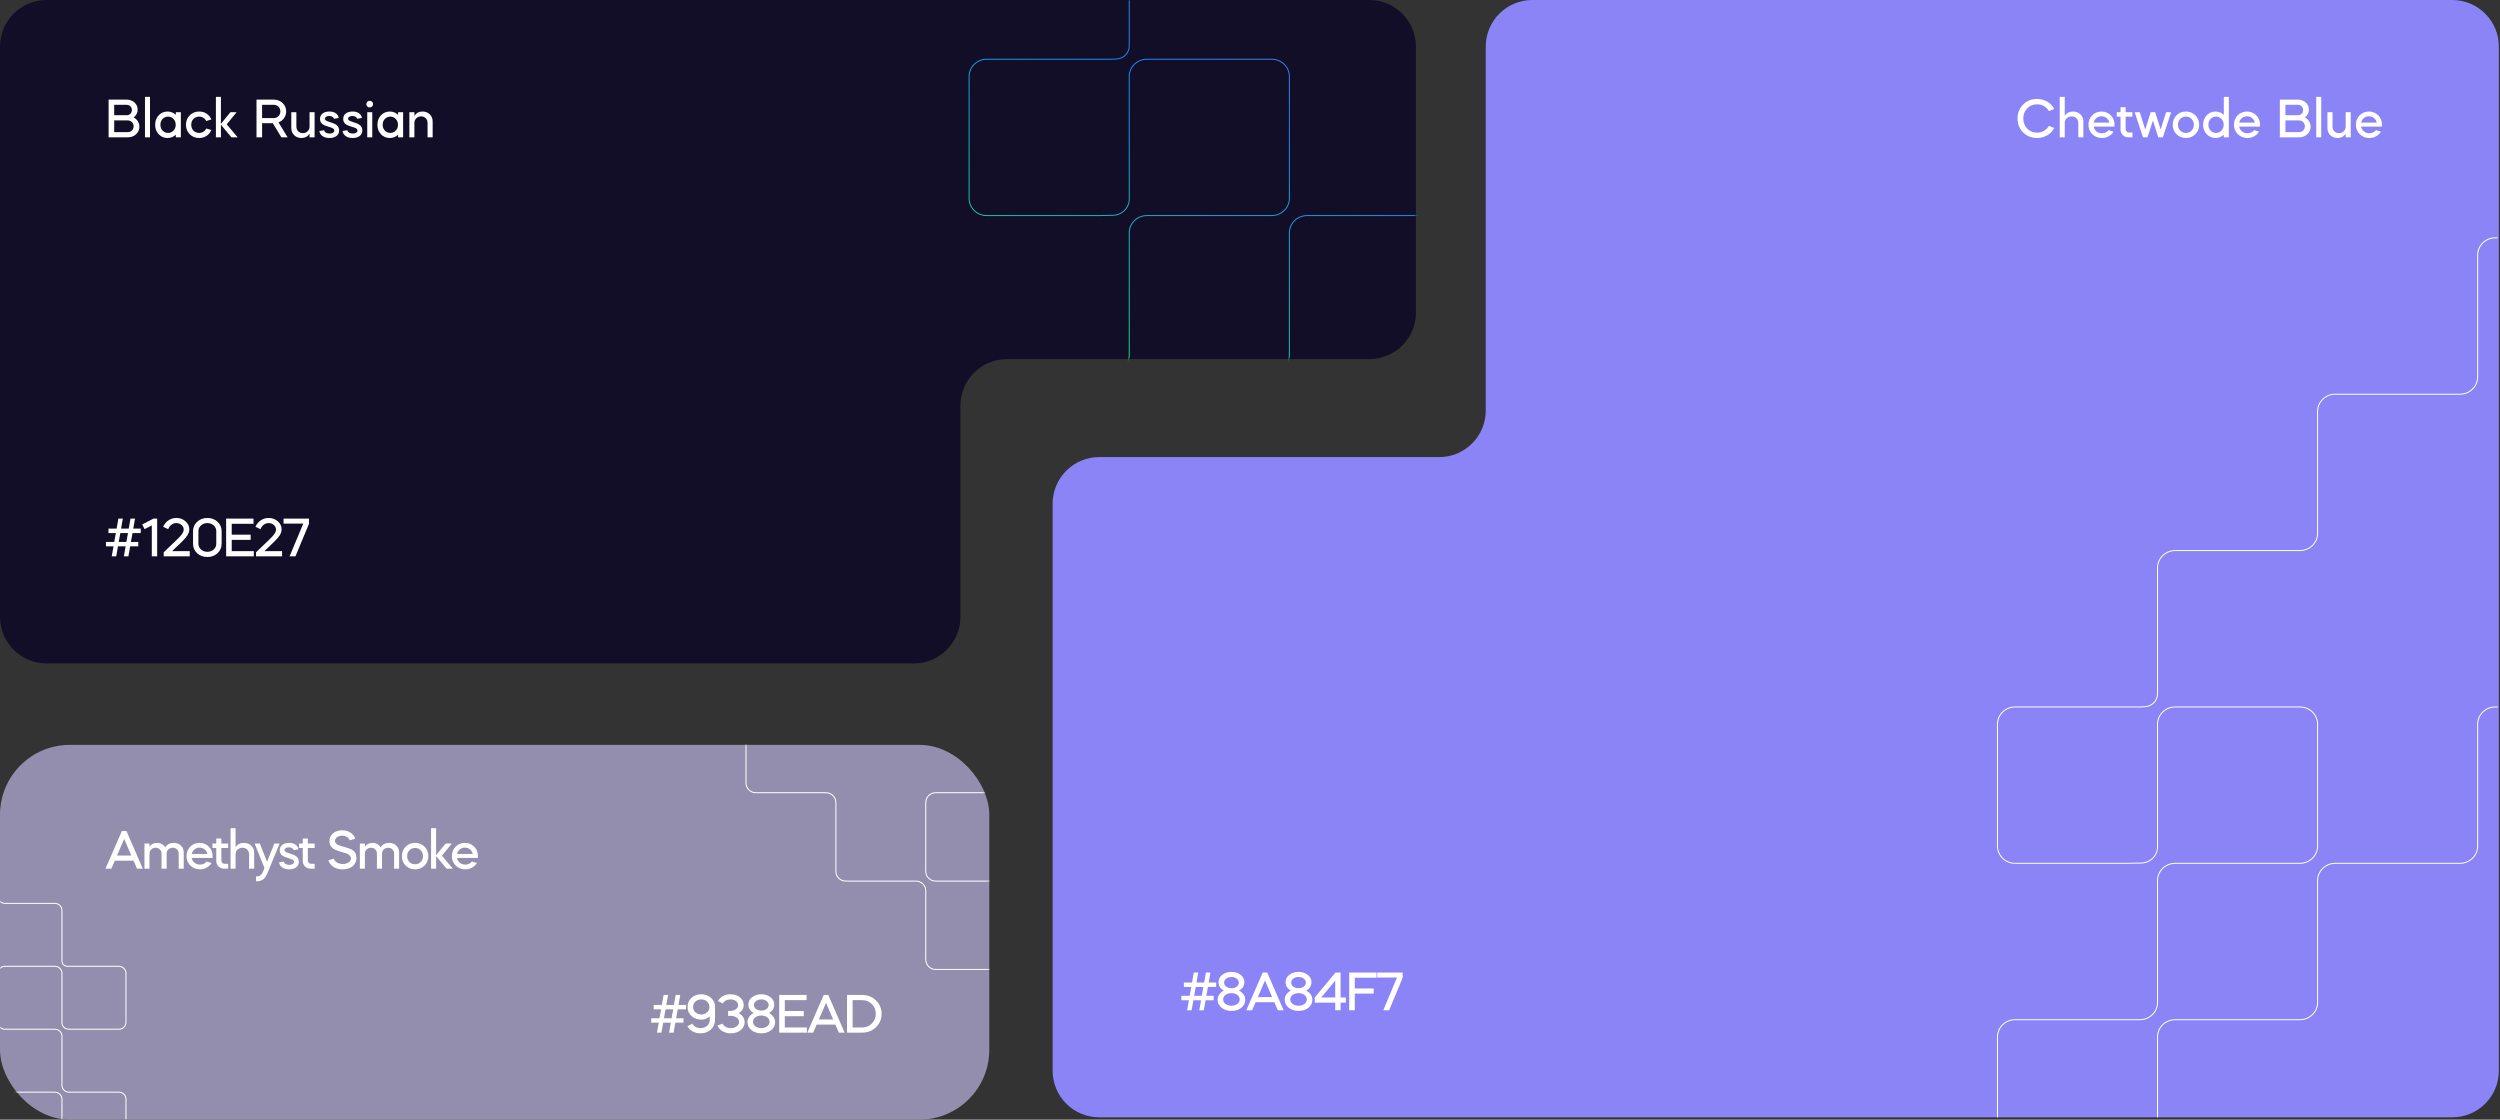
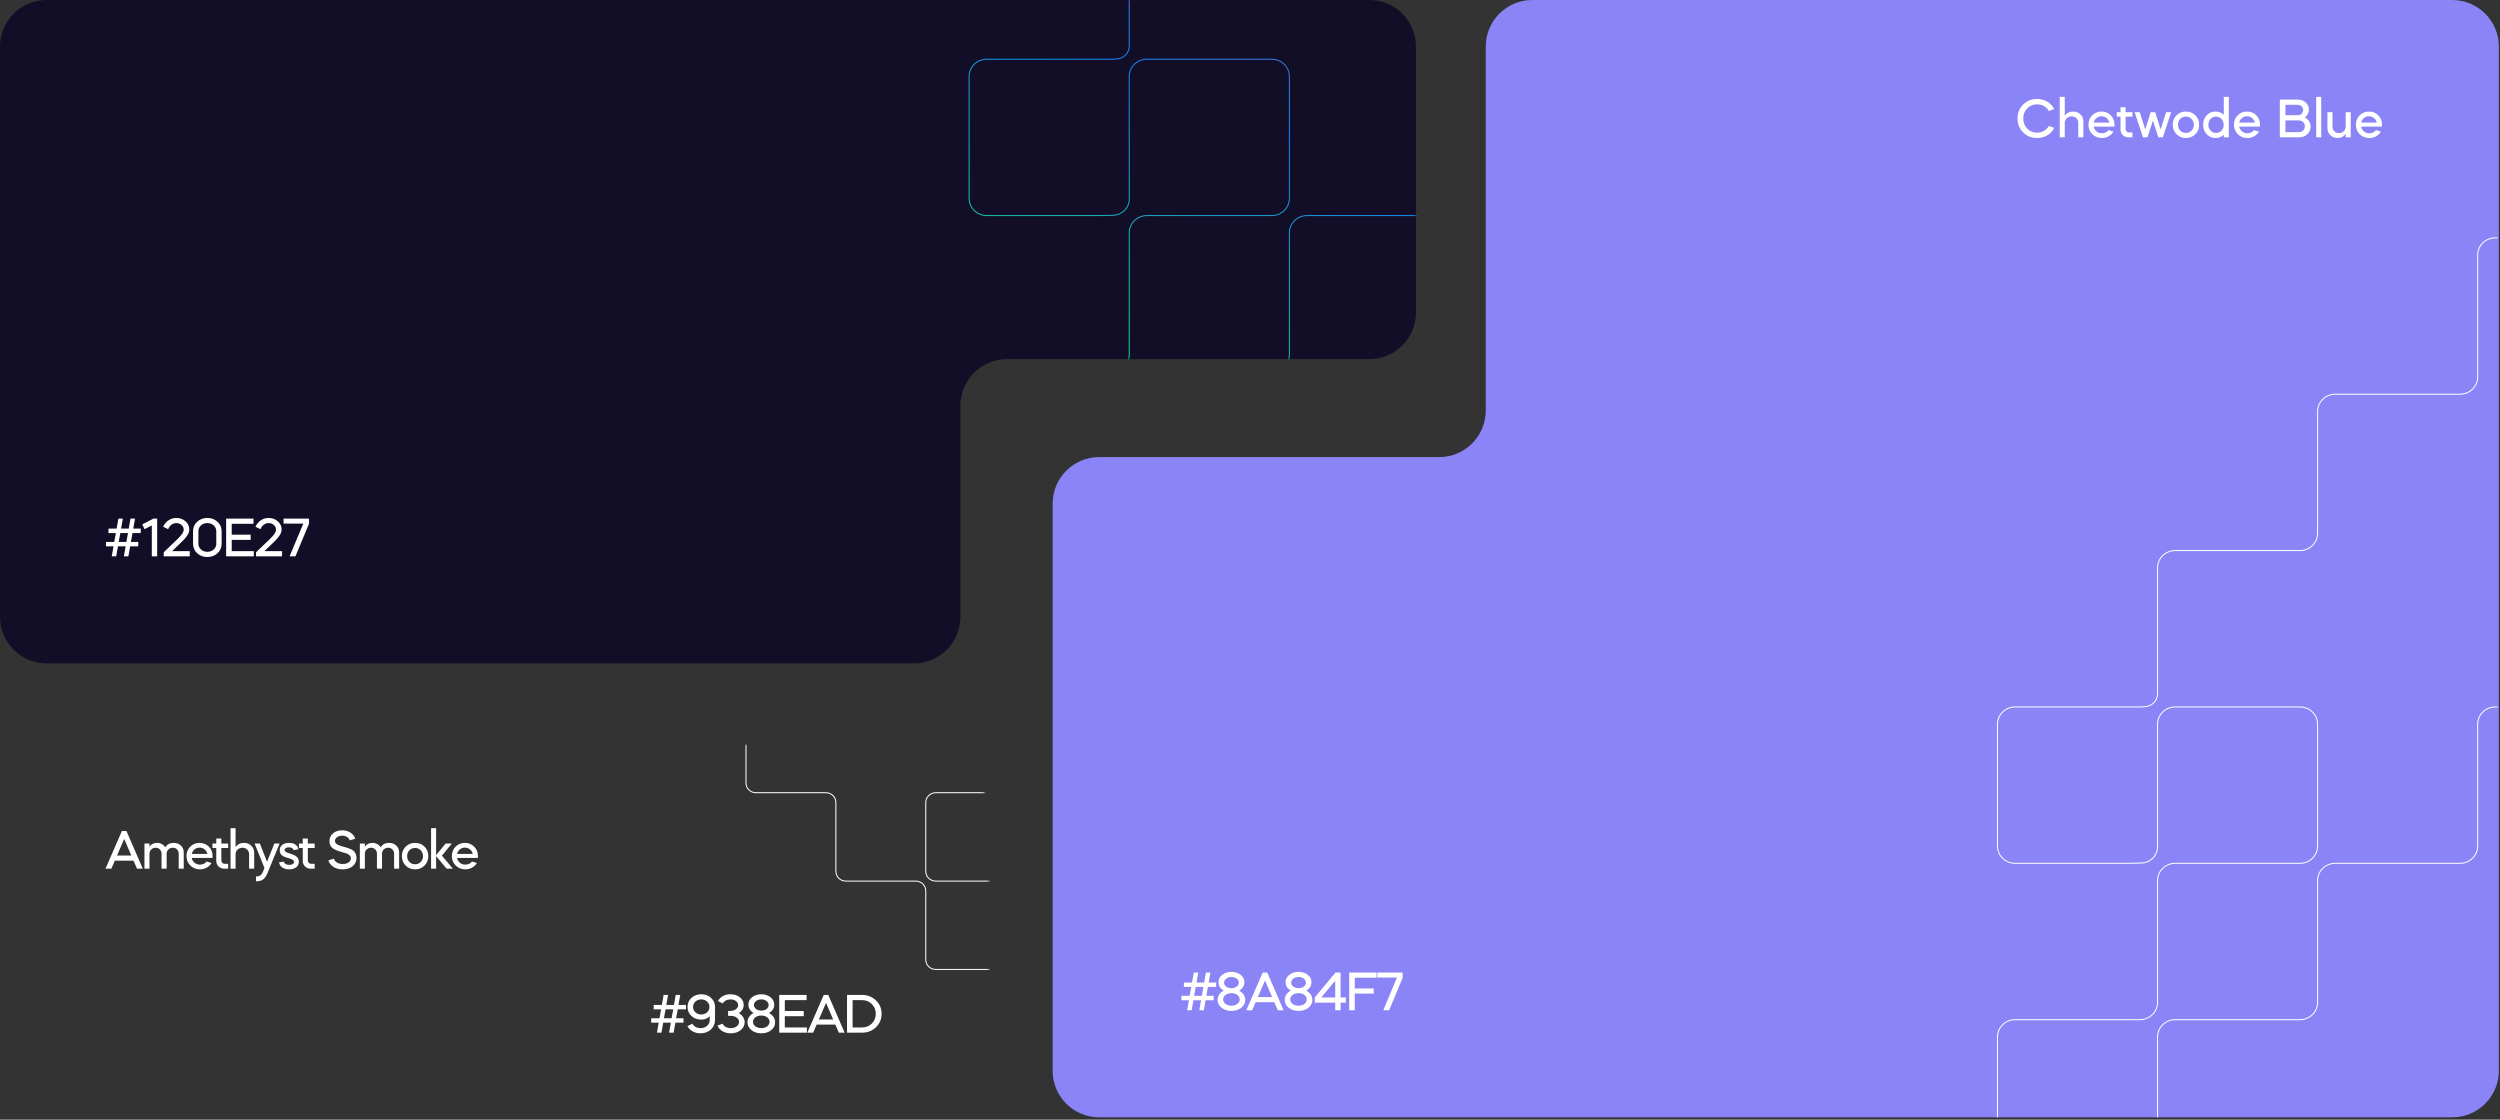
<svg xmlns="http://www.w3.org/2000/svg" width="1074" height="481" viewBox="0 0 1074 481" fill="none">
  <rect x="0" y="0" width="1074" height="481" fill="#333333" stroke="none" />
  <path d="M0 265C0 276.046 8.954 285 20 285H392.595C403.641 285 412.595 276.046 412.595 265V174.274C412.595 163.228 421.549 154.274 432.595 154.274H588.283C599.329 154.274 608.283 145.319 608.283 134.274V20C608.283 8.954 599.329 0 588.283 0H20C8.954 0 0 8.954 0 20V265Z" fill="#120E27" />
  <mask id="mask0_3554_7469" style="mask-type:alpha" maskUnits="userSpaceOnUse" x="0" y="0" width="609" height="285">
    <path d="M0 265C0 276.046 8.954 285 20 285H392.595C403.641 285 412.595 276.046 412.595 265V174.274C412.595 163.228 421.549 154.274 432.595 154.274H588.283C599.329 154.274 608.283 145.319 608.283 134.274V20C608.283 8.954 599.329 0 588.283 0H20C8.954 0 0 8.954 0 20V265Z" fill="#120E27" />
  </mask>
  <g mask="url(#mask0_3554_7469)">
    <path d="M485.123 221.414V167.209C485.123 163.115 488.522 159.796 492.714 159.796H546.327C550.519 159.796 553.918 156.477 553.918 152.383V100.031C553.918 95.937 557.317 92.618 561.509 92.618H615.122C619.314 92.618 622.713 89.299 622.713 85.205V32.853C622.713 28.759 626.111 25.44 630.304 25.44H683.916C688.109 25.44 691.508 22.121 691.508 18.027V-34.325C691.508 -38.419 694.906 -41.738 699.099 -41.738H754.609M416.328 221.414V167.209C416.328 163.115 419.727 159.796 423.919 159.796H477.532C481.724 159.796 485.123 156.477 485.123 152.383V100.031C485.123 95.937 488.522 92.618 492.714 92.618H546.327C550.519 92.618 553.918 89.299 553.918 85.205V32.853C553.918 28.759 550.519 25.44 546.327 25.44H492.714C488.522 25.44 485.123 28.759 485.123 32.853V86.132L485.057 86.57C484.547 89.927 481.629 92.434 478.154 92.499L471.838 92.618H423.919C419.727 92.618 416.328 89.299 416.328 85.205V32.853C416.328 28.759 419.727 25.44 423.919 25.44H478.006L479.808 25.323C482.799 25.128 485.123 22.703 485.123 19.776V14.089M485.123 19.881V-34.325C485.123 -38.419 488.522 -41.738 492.714 -41.738H546.327C550.519 -41.738 553.918 -45.056 553.918 -49.15V-101.503C553.918 -105.597 557.317 -108.915 561.509 -108.915H615.122C619.314 -108.915 622.713 -112.234 622.713 -116.328V-168.681C622.713 -172.774 626.111 -176.093 630.304 -176.093H683.916C688.109 -176.093 691.508 -179.412 691.508 -183.506V-235.858C691.508 -239.952 694.906 -243.271 699.099 -243.271H754.609" stroke="url(#paint0_linear_3554_7469)" stroke-width="0.431" />
  </g>
-   <path d="M54.84 59H46.656V42.8H54.384C55.744 42.8 56.872 43.208 57.768 44.024C58.68 44.84 59.136 45.864 59.136 47.096C59.136 48.472 58.56 49.592 57.408 50.456C58.176 50.84 58.776 51.384 59.208 52.088C59.656 52.792 59.88 53.568 59.88 54.416C59.88 55.712 59.4 56.808 58.44 57.704C57.48 58.568 56.28 59 54.84 59ZM54.84 51.728H49.056V56.768H54.84C55.576 56.768 56.184 56.528 56.664 56.048C57.16 55.568 57.408 54.968 57.408 54.248C57.408 53.528 57.16 52.928 56.664 52.448C56.184 51.968 55.576 51.728 54.84 51.728ZM54.384 45.032H49.056V49.496H54.384C55.04 49.496 55.584 49.288 56.016 48.872C56.448 48.44 56.664 47.904 56.664 47.264C56.664 46.624 56.448 46.096 56.016 45.68C55.584 45.248 55.04 45.032 54.384 45.032ZM64.442 59H62.282V41.6H64.442V59ZM71.957 47.912C73.349 47.912 74.541 48.384 75.533 49.328V48.2H77.693V59H75.533V57.872C74.541 58.816 73.349 59.288 71.957 59.288C70.469 59.288 69.205 58.744 68.165 57.656C67.157 56.584 66.653 55.232 66.653 53.6C66.653 51.984 67.157 50.632 68.165 49.544C69.205 48.456 70.469 47.912 71.957 47.912ZM74.525 51.104C73.901 50.432 73.125 50.096 72.197 50.096C71.285 50.096 70.501 50.432 69.845 51.104C69.221 51.776 68.909 52.608 68.909 53.6C68.909 54.592 69.221 55.424 69.845 56.096C70.501 56.768 71.285 57.104 72.197 57.104C73.125 57.104 73.901 56.768 74.525 56.096C75.165 55.44 75.485 54.608 75.485 53.6C75.485 52.592 75.165 51.76 74.525 51.104ZM90.791 51.32L88.607 51.992C88.335 51.416 87.927 50.96 87.383 50.624C86.839 50.272 86.231 50.096 85.559 50.096C84.567 50.096 83.751 50.432 83.111 51.104C82.471 51.76 82.151 52.592 82.151 53.6C82.151 54.608 82.471 55.44 83.111 56.096C83.751 56.768 84.567 57.104 85.559 57.104C86.231 57.104 86.839 56.936 87.383 56.6C87.927 56.248 88.335 55.784 88.607 55.208L90.791 55.856C90.359 56.912 89.671 57.752 88.727 58.376C87.799 58.984 86.743 59.288 85.559 59.288C83.943 59.288 82.591 58.744 81.503 57.656C80.431 56.584 79.895 55.232 79.895 53.6C79.895 51.968 80.431 50.616 81.503 49.544C82.591 48.456 83.943 47.912 85.559 47.912C86.759 47.912 87.823 48.216 88.751 48.824C89.679 49.432 90.359 50.264 90.791 51.32ZM92.75 59V41.6H94.91V53.192L98.99 48.2H101.654L97.406 53.408L102.11 59H99.422L94.91 53.6V59H92.75ZM110.195 42.8H117.587C119.107 42.8 120.379 43.288 121.403 44.264C122.427 45.224 122.939 46.424 122.939 47.864C122.939 48.92 122.643 49.872 122.051 50.72C121.459 51.568 120.659 52.184 119.651 52.568L123.563 59H120.875L117.203 52.928H112.595V59H110.195V42.8ZM117.587 45.032H112.595V50.72H117.587C118.403 50.72 119.083 50.448 119.627 49.904C120.171 49.36 120.443 48.68 120.443 47.864C120.443 47.048 120.171 46.376 119.627 45.848C119.083 45.304 118.403 45.032 117.587 45.032ZM125.14 55.016V48.2H127.324V54.416C127.324 55.216 127.588 55.88 128.116 56.408C128.644 56.936 129.3 57.2 130.084 57.2C130.916 57.2 131.604 56.928 132.148 56.384C132.708 55.824 132.988 55.16 132.988 54.392V48.2H135.148V59H132.988V57.44C132.172 58.672 130.996 59.288 129.46 59.288C128.212 59.288 127.18 58.88 126.364 58.064C125.548 57.248 125.14 56.232 125.14 55.016ZM145.5 50.672L143.484 51.032C143.212 50.232 142.508 49.832 141.372 49.832C140.844 49.832 140.412 49.944 140.076 50.168C139.74 50.376 139.572 50.648 139.572 50.984C139.572 51.432 139.924 51.792 140.628 52.064L143.052 52.904C144.812 53.528 145.692 54.56 145.692 56C145.692 57.04 145.308 57.848 144.54 58.424C143.772 59 142.772 59.288 141.54 59.288C140.324 59.288 139.332 59.016 138.564 58.472C137.796 57.928 137.34 57.192 137.196 56.264L139.26 55.952C139.34 56.384 139.588 56.728 140.004 56.984C140.436 57.24 140.964 57.368 141.588 57.368C142.18 57.368 142.668 57.248 143.052 57.008C143.436 56.768 143.628 56.456 143.628 56.072C143.628 55.544 143.188 55.128 142.308 54.824L139.908 54.032C138.292 53.472 137.484 52.512 137.484 51.152C137.484 50.112 137.852 49.312 138.588 48.752C139.324 48.192 140.308 47.912 141.54 47.912C142.644 47.912 143.548 48.16 144.252 48.656C144.956 49.152 145.372 49.824 145.5 50.672ZM155.461 50.672L153.445 51.032C153.173 50.232 152.469 49.832 151.333 49.832C150.805 49.832 150.373 49.944 150.037 50.168C149.701 50.376 149.533 50.648 149.533 50.984C149.533 51.432 149.885 51.792 150.589 52.064L153.013 52.904C154.773 53.528 155.653 54.56 155.653 56C155.653 57.04 155.269 57.848 154.501 58.424C153.733 59 152.733 59.288 151.501 59.288C150.285 59.288 149.293 59.016 148.525 58.472C147.757 57.928 147.301 57.192 147.157 56.264L149.221 55.952C149.301 56.384 149.549 56.728 149.965 56.984C150.397 57.24 150.925 57.368 151.549 57.368C152.141 57.368 152.629 57.248 153.013 57.008C153.397 56.768 153.589 56.456 153.589 56.072C153.589 55.544 153.149 55.128 152.269 54.824L149.869 54.032C148.253 53.472 147.445 52.512 147.445 51.152C147.445 50.112 147.813 49.312 148.549 48.752C149.285 48.192 150.269 47.912 151.501 47.912C152.605 47.912 153.509 48.16 154.213 48.656C154.917 49.152 155.333 49.824 155.461 50.672ZM159.926 59H157.766V48.2H159.926V59ZM158.846 43.304C159.246 43.304 159.582 43.44 159.854 43.712C160.126 43.984 160.262 44.32 160.262 44.72C160.262 45.36 159.966 45.8 159.374 46.04C158.782 46.28 158.262 46.184 157.814 45.752C157.382 45.304 157.286 44.784 157.526 44.192C157.766 43.6 158.206 43.304 158.846 43.304ZM167.441 47.912C168.833 47.912 170.025 48.384 171.017 49.328V48.2H173.177V59H171.017V57.872C170.025 58.816 168.833 59.288 167.441 59.288C165.953 59.288 164.689 58.744 163.649 57.656C162.641 56.584 162.137 55.232 162.137 53.6C162.137 51.984 162.641 50.632 163.649 49.544C164.689 48.456 165.953 47.912 167.441 47.912ZM170.009 51.104C169.385 50.432 168.609 50.096 167.681 50.096C166.769 50.096 165.985 50.432 165.329 51.104C164.705 51.776 164.393 52.608 164.393 53.6C164.393 54.592 164.705 55.424 165.329 56.096C165.985 56.768 166.769 57.104 167.681 57.104C168.609 57.104 169.385 56.768 170.009 56.096C170.649 55.44 170.969 54.608 170.969 53.6C170.969 52.592 170.649 51.76 170.009 51.104ZM175.86 59V48.2H178.02V49.76C178.836 48.528 180.012 47.912 181.548 47.912C182.796 47.912 183.828 48.32 184.644 49.136C185.46 49.92 185.868 50.928 185.868 52.16V59H183.684V52.784C183.684 51.984 183.42 51.32 182.892 50.792C182.364 50.264 181.708 50 180.924 50C180.108 50 179.42 50.272 178.86 50.816C178.3 51.344 178.02 52.008 178.02 52.808V59H175.86Z" fill="white" />
  <path d="M48.768 234.704H45.528V232.808H49.08L49.776 228.992H46.584L46.608 227.096H50.088L50.856 222.8H52.776L52.008 227.096H55.296L56.064 222.8H58.008L57.24 227.096H60.48L60.456 228.992H56.928L56.232 232.808H59.4V234.704H55.92L55.152 239H53.208L53.976 234.704H50.688L49.92 239H48L48.768 234.704ZM51.696 228.992L51 232.808H54.288L54.984 228.992H51.696ZM65.216 225.728L62.096 227.336L61.112 225.296L65.912 222.8H67.52V239H65.216V225.728ZM78.923 227.48C78.923 226.744 78.611 226.096 77.987 225.536C77.395 224.992 76.651 224.72 75.755 224.72C74.987 224.72 74.291 224.952 73.667 225.416C73.043 225.88 72.571 226.52 72.251 227.336L70.091 226.304C70.619 225.136 71.379 224.216 72.371 223.544C73.379 222.856 74.507 222.512 75.755 222.512C77.291 222.512 78.603 222.992 79.691 223.952C80.779 224.912 81.323 226.064 81.323 227.408C81.323 228.256 81.051 229.112 80.507 229.976C79.963 230.824 79.091 231.824 77.891 232.976L73.931 236.768H81.515V239H70.331V237.272L76.403 231.44C77.283 230.576 77.923 229.84 78.323 229.232C78.723 228.624 78.923 228.04 78.923 227.48ZM82.928 233.528V228.272C82.928 226.608 83.512 225.24 84.68 224.168C85.864 223.064 87.328 222.512 89.072 222.512C90.816 222.512 92.28 223.064 93.464 224.168C94.632 225.24 95.216 226.608 95.216 228.272V233.528C95.216 235.176 94.632 236.552 93.464 237.656C92.28 238.744 90.816 239.288 89.072 239.288C87.328 239.288 85.864 238.744 84.68 237.656C83.512 236.552 82.928 235.176 82.928 233.528ZM91.808 225.728C91.056 225.056 90.144 224.72 89.072 224.72C88 224.72 87.088 225.056 86.336 225.728C85.6 226.4 85.232 227.232 85.232 228.224V233.576C85.232 234.552 85.6 235.376 86.336 236.048C87.088 236.72 88 237.056 89.072 237.056C90.144 237.056 91.056 236.728 91.808 236.072C92.544 235.4 92.912 234.568 92.912 233.576V228.224C92.912 227.232 92.544 226.4 91.808 225.728ZM97.148 222.8H108.908V225.032H99.548V229.688H107.684V231.92H99.548V236.768H109.028V239H97.148V222.8ZM118.579 227.48C118.579 226.744 118.267 226.096 117.643 225.536C117.051 224.992 116.307 224.72 115.411 224.72C114.643 224.72 113.947 224.952 113.323 225.416C112.699 225.88 112.227 226.52 111.907 227.336L109.747 226.304C110.275 225.136 111.035 224.216 112.027 223.544C113.035 222.856 114.163 222.512 115.411 222.512C116.947 222.512 118.259 222.992 119.347 223.952C120.435 224.912 120.979 226.064 120.979 227.408C120.979 228.256 120.707 229.112 120.163 229.976C119.619 230.824 118.747 231.824 117.547 232.976L113.587 236.768H121.171V239H109.987V237.272L116.059 231.44C116.939 230.576 117.579 229.84 117.979 229.232C118.379 228.624 118.579 228.04 118.579 227.48ZM124.409 239L130.289 224.936H121.817V222.8H132.737V225.032L126.929 239H124.409Z" fill="white" />
-   <rect y="320" width="425" height="160.992" rx="30" fill="#938EAD" />
  <mask id="mask1_3554_7469" style="mask-type:alpha" maskUnits="userSpaceOnUse" x="0" y="320" width="425" height="161">
    <rect y="320.008" width="424.802" height="160.992" rx="30" fill="#938EAD" />
  </mask>
  <g mask="url(#mask1_3554_7469)">
-     <path d="M26.613 494.008V472.192C26.613 470.544 25.254 469.209 23.578 469.209H2.144C0.468 469.209 -0.891 467.873 -0.891 466.225V445.155C-0.891 443.508 -2.25 442.172 -3.926 442.172H-25.36C-27.036 442.172 -28.395 440.836 -28.395 439.189V418.119C-28.395 416.471 -29.754 415.135 -31.43 415.135H-52.864C-54.54 415.135 -55.899 413.8 -55.899 412.152V391.082C-55.899 389.434 -57.258 388.099 -58.934 388.099H-81.127M54.117 494.008V472.192C54.117 470.544 52.758 469.209 51.082 469.209H29.648C27.972 469.209 26.613 467.873 26.613 466.225V445.155C26.613 443.508 25.254 442.172 23.578 442.172H2.144C0.468 442.172 -0.891 440.836 -0.891 439.189V418.119C-0.891 416.471 0.468 415.135 2.144 415.135H23.578C25.254 415.135 26.613 416.471 26.613 418.119V439.562L26.64 439.738C26.843 441.089 28.01 442.098 29.399 442.124L31.924 442.172H51.082C52.758 442.172 54.117 440.836 54.117 439.189V418.119C54.117 416.471 52.758 415.135 51.082 415.135H29.458L28.738 415.088C27.542 415.01 26.613 414.033 26.613 412.855V410.567M26.613 412.898V391.082C26.613 389.434 25.254 388.099 23.578 388.099H2.144C0.468 388.099 -0.891 386.763 -0.891 385.115V364.045C-0.891 362.398 -2.25 361.062 -3.926 361.062H-25.36C-27.036 361.062 -28.395 359.726 -28.395 358.078V337.009C-28.395 335.361 -29.754 334.025 -31.43 334.025H-52.864C-54.54 334.025 -55.899 332.689 -55.899 331.042V309.972C-55.899 308.324 -57.258 306.988 -58.934 306.988H-81.127" stroke="white" stroke-width="0.431" />
    <path d="M436.328 451.297V420.666C436.328 418.352 434.42 416.477 432.066 416.477H401.971C399.618 416.477 397.71 414.602 397.71 412.288V382.704C397.71 380.391 395.802 378.516 393.449 378.516H363.353C361 378.516 359.092 376.64 359.092 374.327V344.743C359.092 342.429 357.184 340.554 354.831 340.554H324.736C322.382 340.554 320.475 338.679 320.475 336.365V306.781C320.475 304.468 318.567 302.593 316.213 302.593H285.053M474.945 451.297V420.666C474.945 418.352 473.037 416.477 470.684 416.477H440.589C438.235 416.477 436.328 414.602 436.328 412.288V382.704C436.328 380.391 434.42 378.516 432.066 378.516H401.971C399.618 378.516 397.71 376.64 397.71 374.327V344.743C397.71 342.429 399.618 340.554 401.971 340.554H432.066C434.42 340.554 436.328 342.429 436.328 344.743V374.85L436.365 375.098C436.651 376.995 438.289 378.412 440.24 378.449L443.785 378.516H470.684C473.037 378.516 474.945 376.64 474.945 374.327V344.743C474.945 342.429 473.037 340.554 470.684 340.554H440.323L439.311 340.488C437.632 340.378 436.328 339.007 436.328 337.353V334.14M436.328 337.412V306.781C436.328 304.468 434.42 302.593 432.066 302.593H401.971C399.618 302.593 397.71 300.717 397.71 298.404V268.82C397.71 266.506 395.802 264.631 393.449 264.631H363.353C361 264.631 359.092 262.756 359.092 260.442V230.858C359.092 228.545 357.184 226.67 354.831 226.67H324.736C322.382 226.67 320.475 224.794 320.475 222.481V192.897C320.475 190.584 318.567 188.708 316.213 188.708H285.053" stroke="white" stroke-width="0.431" />
  </g>
  <path d="M47.837 373.188H45.316L52.373 356.987H54.316L61.349 373.188H58.852L57.364 369.731H49.325L47.837 373.188ZM56.404 367.523L53.356 360.395L50.285 367.523H56.404ZM64.219 373.188H62.059V362.387H64.219V363.755C64.955 362.651 66.051 362.099 67.507 362.099C68.259 362.099 68.939 362.275 69.547 362.627C70.171 362.963 70.659 363.427 71.011 364.019C71.763 362.739 72.971 362.099 74.635 362.099C75.867 362.099 76.891 362.483 77.707 363.251C78.523 364.019 78.931 364.979 78.931 366.132V373.188H76.771V366.731C76.771 366.011 76.531 365.411 76.051 364.931C75.571 364.435 74.963 364.187 74.227 364.187C73.475 364.187 72.843 364.435 72.331 364.931C71.835 365.411 71.587 366.019 71.587 366.755V373.188H69.403V366.731C69.403 366.011 69.163 365.411 68.683 364.931C68.203 364.435 67.603 364.187 66.883 364.187C66.131 364.187 65.499 364.435 64.987 364.931C64.475 365.411 64.219 366.019 64.219 366.755V373.188ZM91.286 368.579H82.358C82.534 369.411 82.942 370.099 83.582 370.643C84.238 371.171 85.014 371.435 85.91 371.435C87.11 371.435 88.062 370.987 88.766 370.091L90.878 370.739C90.398 371.571 89.71 372.235 88.814 372.731C87.934 373.227 86.966 373.476 85.91 373.476C84.278 373.476 82.902 372.931 81.782 371.843C80.678 370.755 80.126 369.403 80.126 367.787C80.126 366.155 80.662 364.803 81.734 363.731C82.822 362.643 84.158 362.099 85.742 362.099C87.31 362.099 88.638 362.643 89.726 363.731C90.798 364.803 91.334 366.155 91.334 367.787C91.334 368.091 91.318 368.355 91.286 368.579ZM82.382 366.852H89.102C88.91 366.035 88.502 365.379 87.878 364.883C87.254 364.387 86.526 364.139 85.694 364.139C84.894 364.139 84.182 364.395 83.558 364.907C82.95 365.403 82.558 366.051 82.382 366.852ZM91.276 364.307V362.387H92.908V360.227H95.092V362.387H98.02V364.307H95.092V369.611C95.092 370.027 95.228 370.379 95.5 370.667C95.772 370.955 96.108 371.099 96.508 371.099H98.02V373.188H96.364C95.388 373.188 94.564 372.875 93.892 372.251C93.236 371.595 92.908 370.803 92.908 369.875V364.307H91.276ZM99.043 373.188V355.787H101.203V363.947C102.019 362.715 103.219 362.099 104.803 362.099C106.051 362.099 107.099 362.507 107.947 363.323C108.779 364.107 109.195 365.123 109.195 366.371V373.188H107.011V366.971C107.011 366.171 106.739 365.507 106.195 364.979C105.667 364.451 104.995 364.187 104.179 364.187C103.331 364.187 102.619 364.459 102.043 365.003C101.483 365.531 101.203 366.195 101.203 366.995V373.188H99.043ZM112.985 374.46L113.609 372.899L109.385 362.387H111.641L114.713 370.211L117.857 362.387H120.113L114.857 375.204C114.377 376.372 113.777 377.228 113.057 377.772C112.337 378.316 111.441 378.588 110.369 378.588H109.985V376.5H110.369C111.569 376.5 112.441 375.82 112.985 374.46ZM128.184 364.859L126.168 365.219C125.896 364.419 125.192 364.019 124.056 364.019C123.528 364.019 123.096 364.131 122.76 364.355C122.424 364.563 122.256 364.835 122.256 365.171C122.256 365.619 122.608 365.979 123.312 366.251L125.736 367.091C127.496 367.715 128.376 368.747 128.376 370.188C128.376 371.227 127.992 372.035 127.224 372.611C126.456 373.188 125.456 373.476 124.224 373.476C123.008 373.476 122.016 373.203 121.248 372.659C120.48 372.115 120.024 371.379 119.88 370.451L121.944 370.139C122.024 370.571 122.272 370.915 122.688 371.171C123.12 371.427 123.648 371.555 124.272 371.555C124.864 371.555 125.352 371.435 125.736 371.195C126.12 370.955 126.312 370.643 126.312 370.259C126.312 369.731 125.872 369.315 124.992 369.011L122.592 368.219C120.976 367.659 120.168 366.699 120.168 365.339C120.168 364.299 120.536 363.499 121.272 362.939C122.008 362.379 122.992 362.099 124.224 362.099C125.328 362.099 126.232 362.347 126.936 362.843C127.64 363.339 128.056 364.011 128.184 364.859ZM128.433 364.307V362.387H130.065V360.227H132.249V362.387H135.177V364.307H132.249V369.611C132.249 370.027 132.385 370.379 132.657 370.667C132.929 370.955 133.265 371.099 133.665 371.099H135.177V373.188H133.521C132.545 373.188 131.721 372.875 131.049 372.251C130.393 371.595 130.065 370.803 130.065 369.875V364.307H128.433ZM152.596 360.323L150.22 361.019C150.076 360.443 149.7 359.963 149.092 359.579C148.5 359.195 147.804 359.003 147.004 359.003C146.14 359.003 145.404 359.219 144.796 359.651C144.204 360.083 143.908 360.619 143.908 361.259C143.908 361.947 144.324 362.507 145.156 362.939C145.588 363.147 146.028 363.315 146.476 363.443L148.276 363.947C149.396 364.251 150.252 364.555 150.844 364.859C151.564 365.195 152.108 365.651 152.476 366.227C152.86 366.803 153.084 367.571 153.148 368.531C153.148 370.019 152.596 371.219 151.492 372.131C150.372 373.027 148.948 373.476 147.22 373.476C145.652 373.476 144.316 373.116 143.212 372.396C142.092 371.643 141.38 370.707 141.076 369.587L143.452 368.867C143.596 369.523 144.02 370.075 144.724 370.523C145.428 370.955 146.268 371.171 147.244 371.171C148.252 371.171 149.084 370.947 149.74 370.499C150.412 370.035 150.748 369.443 150.748 368.723C150.748 368.259 150.564 367.843 150.196 367.475C149.876 367.155 149.532 366.915 149.164 366.755C148.796 366.595 148.268 366.435 147.58 366.275C145.644 365.715 144.356 365.259 143.716 364.907C142.26 364.123 141.532 362.955 141.532 361.403C141.532 360.011 142.036 358.883 143.044 358.019C144.068 357.139 145.372 356.699 146.956 356.699C148.38 356.699 149.604 357.043 150.628 357.731C151.652 358.419 152.308 359.283 152.596 360.323ZM156.75 373.188H154.59V362.387H156.75V363.755C157.486 362.651 158.582 362.099 160.038 362.099C160.79 362.099 161.47 362.275 162.078 362.627C162.702 362.963 163.19 363.427 163.542 364.019C164.294 362.739 165.502 362.099 167.166 362.099C168.398 362.099 169.422 362.483 170.238 363.251C171.054 364.019 171.462 364.979 171.462 366.132V373.188H169.302V366.731C169.302 366.011 169.062 365.411 168.582 364.931C168.102 364.435 167.494 364.187 166.758 364.187C166.006 364.187 165.374 364.435 164.862 364.931C164.366 365.411 164.118 366.019 164.118 366.755V373.188H161.934V366.731C161.934 366.011 161.694 365.411 161.214 364.931C160.734 364.435 160.134 364.187 159.414 364.187C158.662 364.187 158.03 364.435 157.518 364.931C157.006 365.411 156.75 366.019 156.75 366.755V373.188ZM174.265 371.843C173.193 370.771 172.657 369.419 172.657 367.787C172.657 366.155 173.193 364.803 174.265 363.731C175.353 362.643 176.705 362.099 178.321 362.099C179.937 362.099 181.289 362.643 182.377 363.731C183.465 364.819 184.009 366.171 184.009 367.787C184.009 369.403 183.465 370.755 182.377 371.843C181.289 372.931 179.937 373.476 178.321 373.476C176.705 373.476 175.353 372.931 174.265 371.843ZM175.873 365.291C175.233 365.947 174.913 366.779 174.913 367.787C174.913 368.795 175.233 369.627 175.873 370.283C176.513 370.955 177.329 371.291 178.321 371.291C179.281 371.291 180.089 370.955 180.745 370.283C181.401 369.595 181.729 368.763 181.729 367.787C181.729 366.811 181.401 365.979 180.745 365.291C180.089 364.619 179.281 364.283 178.321 364.283C177.329 364.283 176.513 364.619 175.873 365.291ZM185.192 373.188V355.787H187.352V367.379L191.432 362.387H194.096L189.848 367.595L194.552 373.188H191.864L187.352 367.787V373.188H185.192ZM205.278 368.579H196.35C196.526 369.411 196.934 370.099 197.574 370.643C198.23 371.171 199.006 371.435 199.902 371.435C201.102 371.435 202.054 370.987 202.758 370.091L204.87 370.739C204.39 371.571 203.702 372.235 202.806 372.731C201.926 373.227 200.958 373.476 199.902 373.476C198.27 373.476 196.894 372.931 195.774 371.843C194.67 370.755 194.118 369.403 194.118 367.787C194.118 366.155 194.654 364.803 195.726 363.731C196.814 362.643 198.15 362.099 199.734 362.099C201.302 362.099 202.63 362.643 203.718 363.731C204.79 364.803 205.326 366.155 205.326 367.787C205.326 368.091 205.31 368.355 205.278 368.579ZM196.374 366.852H203.094C202.902 366.035 202.494 365.379 201.87 364.883C201.246 364.387 200.518 364.139 199.686 364.139C198.886 364.139 198.174 364.395 197.55 364.907C196.942 365.403 196.55 366.051 196.374 366.852Z" fill="white" />
  <path d="M282.998 439.329H279.758V437.433H283.31L284.006 433.617H280.814L280.838 431.721H284.318L285.086 427.425H287.006L286.238 431.721H289.526L290.294 427.425H292.238L291.47 431.721H294.71L294.686 433.617H291.158L290.462 437.433H293.63V439.329H290.15L289.382 443.625H287.438L288.206 439.329H284.918L284.15 443.625H282.23L282.998 439.329ZM285.926 433.617L285.23 437.433H288.518L289.214 433.617H285.926ZM295.319 440.841L297.455 439.785C297.775 440.377 298.239 440.841 298.847 441.177C299.471 441.513 300.167 441.681 300.935 441.681C302.071 441.681 303.015 441.353 303.767 440.697C304.519 440.025 304.895 439.193 304.895 438.201V436.593C303.919 437.553 302.711 438.033 301.271 438.033C299.591 438.033 298.183 437.513 297.047 436.473C295.927 435.449 295.367 434.153 295.367 432.585C295.367 431.017 295.927 429.721 297.047 428.697C298.183 427.657 299.591 427.137 301.271 427.137C302.935 427.137 304.335 427.657 305.471 428.697C306.607 429.737 307.175 431.009 307.175 432.513V438.177C307.175 439.809 306.575 441.177 305.375 442.281C304.191 443.369 302.711 443.913 300.935 443.913C299.687 443.913 298.567 443.641 297.575 443.097C296.583 442.553 295.831 441.801 295.319 440.841ZM304.775 432.609C304.775 431.681 304.439 430.905 303.767 430.281C303.095 429.657 302.263 429.345 301.271 429.345C300.279 429.345 299.439 429.657 298.751 430.281C298.079 430.889 297.743 431.649 297.743 432.561C297.743 433.489 298.079 434.265 298.751 434.889C299.439 435.513 300.279 435.825 301.271 435.825C302.263 435.825 303.095 435.513 303.767 434.889C304.439 434.265 304.775 433.505 304.775 432.609ZM317.114 431.793C317.114 431.105 316.802 430.529 316.178 430.065C315.554 429.585 314.77 429.345 313.826 429.345C313.058 429.345 312.378 429.505 311.786 429.825C311.21 430.145 310.794 430.569 310.538 431.097L308.45 430.065C308.898 429.153 309.594 428.441 310.538 427.929C311.498 427.401 312.594 427.137 313.826 427.137C315.458 427.137 316.81 427.577 317.882 428.457C318.954 429.337 319.49 430.425 319.49 431.721C319.49 433.225 318.778 434.401 317.354 435.249C318.138 435.649 318.754 436.193 319.202 436.881C319.666 437.569 319.898 438.321 319.898 439.137C319.898 440.497 319.33 441.633 318.194 442.545C317.074 443.457 315.658 443.913 313.946 443.913C312.602 443.913 311.41 443.609 310.37 443.001C309.346 442.393 308.634 441.585 308.234 440.577L310.466 439.761C310.69 440.337 311.114 440.801 311.738 441.153C312.362 441.505 313.098 441.681 313.946 441.681C314.954 441.681 315.794 441.433 316.466 440.937C317.154 440.425 317.498 439.785 317.498 439.017C317.498 438.297 317.162 437.681 316.49 437.169C315.834 436.673 315.01 436.425 314.018 436.425H312.794V434.289H313.658C314.634 434.289 315.45 434.057 316.106 433.593C316.778 433.113 317.114 432.513 317.114 431.793ZM321.116 439.161C321.116 438.313 321.348 437.545 321.812 436.857C322.276 436.169 322.924 435.609 323.756 435.177C322.252 434.329 321.5 433.121 321.5 431.553C321.5 430.289 322.028 429.241 323.084 428.409C324.172 427.561 325.5 427.137 327.068 427.137C328.62 427.137 329.932 427.561 331.004 428.409C332.076 429.241 332.612 430.297 332.612 431.577C332.612 433.113 331.86 434.321 330.356 435.201C331.188 435.633 331.836 436.193 332.3 436.881C332.764 437.569 332.996 438.337 332.996 439.185C332.996 440.529 332.428 441.657 331.292 442.569C330.156 443.465 328.748 443.913 327.068 443.913C325.372 443.913 323.956 443.457 322.82 442.545C321.684 441.633 321.116 440.505 321.116 439.161ZM324.5 440.913C325.204 441.425 326.06 441.681 327.068 441.681C328.076 441.681 328.916 441.425 329.588 440.913C330.26 440.401 330.596 439.761 330.596 438.993C330.596 438.209 330.26 437.561 329.588 437.049C328.916 436.537 328.076 436.281 327.068 436.281C326.044 436.281 325.188 436.537 324.5 437.049C323.828 437.561 323.492 438.201 323.492 438.969C323.492 439.737 323.828 440.385 324.5 440.913ZM323.9 431.745C323.9 432.433 324.204 433.009 324.812 433.473C325.42 433.921 326.172 434.145 327.068 434.145C327.964 434.145 328.708 433.921 329.3 433.473C329.908 433.009 330.212 432.433 330.212 431.745C330.212 431.073 329.908 430.505 329.3 430.041C328.692 429.577 327.948 429.345 327.068 429.345C326.172 429.345 325.42 429.577 324.812 430.041C324.204 430.505 323.9 431.073 323.9 431.745ZM334.754 427.425H346.514V429.657H337.154V434.313H345.29V436.545H337.154V441.393H346.634V443.625H334.754V427.425ZM349.344 443.625H346.824L353.88 427.425H355.824L362.856 443.625H360.36L358.872 440.169H350.832L349.344 443.625ZM357.912 437.961L354.864 430.833L351.792 437.961H357.912ZM370.335 443.625H363.879V427.425H370.335C372.703 427.425 374.695 428.209 376.311 429.777C377.927 431.345 378.735 433.265 378.735 435.537C378.735 437.809 377.927 439.729 376.311 441.297C374.711 442.849 372.719 443.625 370.335 443.625ZM370.335 429.657H366.279V441.393H370.335C372.015 441.393 373.415 440.833 374.535 439.713C375.671 438.577 376.239 437.185 376.239 435.537C376.239 433.873 375.671 432.473 374.535 431.337C373.415 430.217 372.015 429.657 370.335 429.657Z" fill="white" />
  <path d="M1073.5 20C1073.5 8.954 1064.55 0 1053.5 0H658.276C647.23 0 638.276 8.954 638.276 20V176.364C638.276 187.409 629.321 196.364 618.276 196.364H472.211C461.165 196.364 452.211 205.318 452.211 216.364V460C452.211 471.045 461.165 480 472.211 480H1053.5C1064.55 480 1073.5 471.045 1073.5 460V20Z" fill="#8A84F7" />
  <mask id="mask2_3554_7469" style="mask-type:alpha" maskUnits="userSpaceOnUse" x="452" y="0" width="621" height="480">
    <path d="M1073 20C1073 8.954 1064.05 0 1053 0H657.978C646.933 0 637.978 8.954 637.978 20V176.363C637.978 187.409 629.024 196.364 617.978 196.364H472C460.954 196.364 452 205.318 452 216.364V460C452 471.045 460.954 480 472 480H1053C1064.05 480 1073 471.045 1073 460V20Z" fill="#8A84F7" />
  </mask>
  <g mask="url(#mask2_3554_7469)">
    <path d="M926.872 499.68V445.474C926.872 441.38 930.269 438.061 934.46 438.061H988.047C992.238 438.061 995.635 434.743 995.635 430.649V378.296C995.635 374.202 999.032 370.884 1003.22 370.884H1056.81C1061 370.884 1064.4 367.565 1064.4 363.471V311.119C1064.4 307.025 1067.8 303.706 1071.99 303.706H1125.57C1129.76 303.706 1133.16 300.387 1133.16 296.293V243.941C1133.16 239.847 1136.56 236.528 1140.75 236.528H1196.23M858.109 499.68V445.474C858.109 441.38 861.506 438.061 865.697 438.061H919.285C923.475 438.061 926.872 434.743 926.872 430.649V378.296C926.872 374.202 930.269 370.884 934.46 370.884H988.047C992.238 370.884 995.635 367.565 995.635 363.471V311.119C995.635 307.025 992.238 303.706 988.047 303.706H934.46C930.269 303.706 926.872 307.025 926.872 311.119V364.397L926.806 364.835C926.297 368.193 923.38 370.7 919.906 370.765L913.594 370.884H865.697C861.506 370.884 858.109 367.565 858.109 363.471V311.119C858.109 307.025 861.506 303.706 865.697 303.706H919.759L921.56 303.589C924.549 303.394 926.872 300.968 926.872 298.041V292.355M926.872 298.146V243.941C926.872 239.847 930.269 236.528 934.46 236.528H988.047C992.238 236.528 995.635 233.209 995.635 229.115V176.763C995.635 172.669 999.032 169.35 1003.22 169.35H1056.81C1061 169.35 1064.4 166.031 1064.4 161.937V109.585C1064.4 105.491 1067.8 102.172 1071.99 102.172H1125.57C1129.76 102.172 1133.16 98.854 1133.16 94.76V42.407C1133.16 38.313 1136.56 34.995 1140.75 34.995H1196.23" stroke="white" stroke-width="0.431" />
  </g>
  <path d="M866.737 50.912C866.737 48.512 867.537 46.512 869.137 44.912C870.737 43.312 872.729 42.512 875.113 42.512C876.729 42.512 878.193 42.896 879.505 43.664C880.817 44.432 881.817 45.488 882.505 46.832L880.201 47.72C879.673 46.808 878.961 46.096 878.065 45.584C877.185 45.072 876.201 44.816 875.113 44.816C873.417 44.816 872.009 45.4 870.889 46.568C869.769 47.704 869.209 49.152 869.209 50.912C869.209 52.64 869.769 54.088 870.889 55.256C872.025 56.408 873.433 56.984 875.113 56.984C876.201 56.984 877.185 56.728 878.065 56.216C878.961 55.704 879.673 54.992 880.201 54.08L882.505 54.968C881.817 56.312 880.817 57.368 879.505 58.136C878.193 58.904 876.729 59.288 875.113 59.288C872.729 59.288 870.737 58.488 869.137 56.888C867.537 55.288 866.737 53.296 866.737 50.912ZM884.86 59V41.6H887.02V49.76C887.836 48.528 889.036 47.912 890.62 47.912C891.868 47.912 892.916 48.32 893.764 49.136C894.596 49.92 895.012 50.936 895.012 52.184V59H892.828V52.784C892.828 51.984 892.556 51.32 892.012 50.792C891.484 50.264 890.812 50 889.996 50C889.148 50 888.436 50.272 887.86 50.816C887.3 51.344 887.02 52.008 887.02 52.808V59H884.86ZM908.36 54.392H899.432C899.608 55.224 900.016 55.912 900.656 56.456C901.312 56.984 902.088 57.248 902.984 57.248C904.184 57.248 905.136 56.8 905.84 55.904L907.952 56.552C907.472 57.384 906.784 58.048 905.888 58.544C905.008 59.04 904.04 59.288 902.984 59.288C901.352 59.288 899.976 58.744 898.856 57.656C897.752 56.568 897.2 55.216 897.2 53.6C897.2 51.968 897.736 50.616 898.808 49.544C899.896 48.456 901.232 47.912 902.816 47.912C904.384 47.912 905.712 48.456 906.8 49.544C907.872 50.616 908.408 51.968 908.408 53.6C908.408 53.904 908.392 54.168 908.36 54.392ZM899.456 52.664H906.176C905.984 51.848 905.576 51.192 904.952 50.696C904.328 50.2 903.6 49.952 902.768 49.952C901.968 49.952 901.256 50.208 900.632 50.72C900.024 51.216 899.632 51.864 899.456 52.664ZM909.351 50.12V48.2H910.983V46.04H913.167V48.2H916.095V50.12H913.167V55.424C913.167 55.84 913.303 56.192 913.575 56.48C913.847 56.768 914.183 56.912 914.583 56.912H916.095V59H914.439C913.463 59 912.639 58.688 911.967 58.064C911.311 57.408 910.983 56.616 910.983 55.688V50.12H909.351ZM922.557 59H920.637L917.037 48.2H919.245L921.597 55.64L923.925 48.2H925.869L928.221 55.64L930.549 48.2H932.733L929.157 59H927.213L924.909 51.8L922.557 59ZM935.019 57.656C933.947 56.584 933.411 55.232 933.411 53.6C933.411 51.968 933.947 50.616 935.019 49.544C936.107 48.456 937.459 47.912 939.075 47.912C940.691 47.912 942.043 48.456 943.131 49.544C944.219 50.632 944.763 51.984 944.763 53.6C944.763 55.216 944.219 56.568 943.131 57.656C942.043 58.744 940.691 59.288 939.075 59.288C937.459 59.288 936.107 58.744 935.019 57.656ZM936.627 51.104C935.987 51.76 935.667 52.592 935.667 53.6C935.667 54.608 935.987 55.44 936.627 56.096C937.267 56.768 938.083 57.104 939.075 57.104C940.035 57.104 940.843 56.768 941.499 56.096C942.155 55.408 942.483 54.576 942.483 53.6C942.483 52.624 942.155 51.792 941.499 51.104C940.843 50.432 940.035 50.096 939.075 50.096C938.083 50.096 937.267 50.432 936.627 51.104ZM951.77 47.912C953.162 47.912 954.354 48.384 955.346 49.328V41.6H957.506V59H955.346V57.872C954.354 58.816 953.162 59.288 951.77 59.288C950.282 59.288 949.018 58.744 947.978 57.656C946.97 56.584 946.466 55.232 946.466 53.6C946.466 51.984 946.97 50.632 947.978 49.544C949.018 48.456 950.282 47.912 951.77 47.912ZM954.338 51.104C953.714 50.432 952.938 50.096 952.01 50.096C951.098 50.096 950.314 50.432 949.658 51.104C949.034 51.776 948.722 52.608 948.722 53.6C948.722 54.592 949.034 55.424 949.658 56.096C950.314 56.768 951.098 57.104 952.01 57.104C952.938 57.104 953.714 56.768 954.338 56.096C954.978 55.44 955.298 54.608 955.298 53.6C955.298 52.592 954.978 51.76 954.338 51.104ZM970.868 54.392H961.94C962.116 55.224 962.524 55.912 963.164 56.456C963.82 56.984 964.596 57.248 965.492 57.248C966.692 57.248 967.644 56.8 968.348 55.904L970.46 56.552C969.98 57.384 969.292 58.048 968.396 58.544C967.516 59.04 966.548 59.288 965.492 59.288C963.86 59.288 962.484 58.744 961.364 57.656C960.26 56.568 959.708 55.216 959.708 53.6C959.708 51.968 960.244 50.616 961.316 49.544C962.404 48.456 963.74 47.912 965.324 47.912C966.892 47.912 968.22 48.456 969.308 49.544C970.38 50.616 970.916 51.968 970.916 53.6C970.916 53.904 970.9 54.168 970.868 54.392ZM961.964 52.664H968.684C968.492 51.848 968.084 51.192 967.46 50.696C966.836 50.2 966.108 49.952 965.276 49.952C964.476 49.952 963.764 50.208 963.14 50.72C962.532 51.216 962.14 51.864 961.964 52.664ZM987.598 59H979.414V42.8H987.142C988.502 42.8 989.63 43.208 990.526 44.024C991.438 44.84 991.894 45.864 991.894 47.096C991.894 48.472 991.318 49.592 990.166 50.456C990.934 50.84 991.534 51.384 991.966 52.088C992.414 52.792 992.638 53.568 992.638 54.416C992.638 55.712 992.158 56.808 991.198 57.704C990.238 58.568 989.038 59 987.598 59ZM987.598 51.728H981.814V56.768H987.598C988.334 56.768 988.942 56.528 989.422 56.048C989.918 55.568 990.166 54.968 990.166 54.248C990.166 53.528 989.918 52.928 989.422 52.448C988.942 51.968 988.334 51.728 987.598 51.728ZM987.142 45.032H981.814V49.496H987.142C987.798 49.496 988.342 49.288 988.774 48.872C989.206 48.44 989.422 47.904 989.422 47.264C989.422 46.624 989.206 46.096 988.774 45.68C988.342 45.248 987.798 45.032 987.142 45.032ZM997.199 59H995.039V41.6H997.199V59ZM999.867 55.016V48.2H1002.05V54.416C1002.05 55.216 1002.31 55.88 1002.84 56.408C1003.37 56.936 1004.03 57.2 1004.81 57.2C1005.64 57.2 1006.33 56.928 1006.87 56.384C1007.43 55.824 1007.71 55.16 1007.71 54.392V48.2H1009.87V59H1007.71V57.44C1006.9 58.672 1005.72 59.288 1004.19 59.288C1002.94 59.288 1001.91 58.88 1001.09 58.064C1000.27 57.248 999.867 56.232 999.867 55.016ZM1023.25 54.392H1014.32C1014.5 55.224 1014.91 55.912 1015.55 56.456C1016.2 56.984 1016.98 57.248 1017.87 57.248C1019.07 57.248 1020.03 56.8 1020.73 55.904L1022.84 56.552C1022.36 57.384 1021.67 58.048 1020.78 58.544C1019.9 59.04 1018.93 59.288 1017.87 59.288C1016.24 59.288 1014.87 58.744 1013.75 57.656C1012.64 56.568 1012.09 55.216 1012.09 53.6C1012.09 51.968 1012.63 50.616 1013.7 49.544C1014.79 48.456 1016.12 47.912 1017.71 47.912C1019.27 47.912 1020.6 48.456 1021.69 49.544C1022.76 50.616 1023.3 51.968 1023.3 53.6C1023.3 53.904 1023.28 54.168 1023.25 54.392ZM1014.35 52.664H1021.07C1020.87 51.848 1020.47 51.192 1019.84 50.696C1019.22 50.2 1018.49 49.952 1017.66 49.952C1016.86 49.952 1016.15 50.208 1015.52 50.72C1014.91 51.216 1014.52 51.864 1014.35 52.664Z" fill="white" />
  <path d="M510.768 429.704H507.528V427.808H511.08L511.776 423.992H508.584L508.608 422.096H512.088L512.856 417.8H514.776L514.008 422.096H517.296L518.064 417.8H520.008L519.24 422.096H522.48L522.456 423.992H518.928L518.232 427.808H521.4V429.704H517.92L517.152 434H515.208L515.976 429.704H512.688L511.92 434H510L510.768 429.704ZM513.696 423.992L513 427.808H516.288L516.984 423.992H513.696ZM523.088 429.536C523.088 428.688 523.32 427.92 523.784 427.232C524.248 426.544 524.896 425.984 525.728 425.552C524.224 424.704 523.472 423.496 523.472 421.928C523.472 420.664 524 419.616 525.056 418.784C526.144 417.936 527.472 417.512 529.04 417.512C530.592 417.512 531.904 417.936 532.976 418.784C534.048 419.616 534.584 420.672 534.584 421.952C534.584 423.488 533.832 424.696 532.328 425.576C533.16 426.008 533.808 426.568 534.272 427.256C534.736 427.944 534.968 428.712 534.968 429.56C534.968 430.904 534.4 432.032 533.264 432.944C532.128 433.84 530.72 434.288 529.04 434.288C527.344 434.288 525.928 433.832 524.792 432.92C523.656 432.008 523.088 430.88 523.088 429.536ZM526.472 431.288C527.176 431.8 528.032 432.056 529.04 432.056C530.048 432.056 530.888 431.8 531.56 431.288C532.232 430.776 532.568 430.136 532.568 429.368C532.568 428.584 532.232 427.936 531.56 427.424C530.888 426.912 530.048 426.656 529.04 426.656C528.016 426.656 527.16 426.912 526.472 427.424C525.8 427.936 525.464 428.576 525.464 429.344C525.464 430.112 525.8 430.76 526.472 431.288ZM525.872 422.12C525.872 422.808 526.176 423.384 526.784 423.848C527.392 424.296 528.144 424.52 529.04 424.52C529.936 424.52 530.68 424.296 531.272 423.848C531.88 423.384 532.184 422.808 532.184 422.12C532.184 421.448 531.88 420.88 531.272 420.416C530.664 419.952 529.92 419.72 529.04 419.72C528.144 419.72 527.392 419.952 526.784 420.416C526.176 420.88 525.872 421.448 525.872 422.12ZM537.926 434H535.406L542.462 417.8H544.406L551.438 434H548.942L547.454 430.544H539.414L537.926 434ZM546.494 428.336L543.446 421.208L540.374 428.336H546.494ZM551.909 429.536C551.909 428.688 552.141 427.92 552.605 427.232C553.069 426.544 553.717 425.984 554.549 425.552C553.045 424.704 552.293 423.496 552.293 421.928C552.293 420.664 552.821 419.616 553.877 418.784C554.965 417.936 556.293 417.512 557.861 417.512C559.413 417.512 560.725 417.936 561.797 418.784C562.869 419.616 563.405 420.672 563.405 421.952C563.405 423.488 562.653 424.696 561.149 425.576C561.981 426.008 562.629 426.568 563.093 427.256C563.557 427.944 563.789 428.712 563.789 429.56C563.789 430.904 563.221 432.032 562.085 432.944C560.949 433.84 559.541 434.288 557.861 434.288C556.165 434.288 554.749 433.832 553.613 432.92C552.477 432.008 551.909 430.88 551.909 429.536ZM555.293 431.288C555.997 431.8 556.853 432.056 557.861 432.056C558.869 432.056 559.709 431.8 560.381 431.288C561.053 430.776 561.389 430.136 561.389 429.368C561.389 428.584 561.053 427.936 560.381 427.424C559.709 426.912 558.869 426.656 557.861 426.656C556.837 426.656 555.981 426.912 555.293 427.424C554.621 427.936 554.285 428.576 554.285 429.344C554.285 430.112 554.621 430.76 555.293 431.288ZM554.693 422.12C554.693 422.808 554.997 423.384 555.605 423.848C556.213 424.296 556.965 424.52 557.861 424.52C558.757 424.52 559.501 424.296 560.093 423.848C560.701 423.384 561.005 422.808 561.005 422.12C561.005 421.448 560.701 420.88 560.093 420.416C559.485 419.952 558.741 419.72 557.861 419.72C556.965 419.72 556.213 419.952 555.605 420.416C554.997 420.88 554.693 421.448 554.693 422.12ZM573.611 434V430.736H564.827V428.504L573.731 417.8H575.915V428.504H578.171V430.736H575.915V434H573.611ZM573.611 421.304L567.611 428.504H573.611V421.304ZM579.617 417.8H591.377V420.032H582.017V424.64H590.153V426.848H582.017V434H579.617V417.8ZM594.26 434L600.14 419.936H591.668V417.8H602.588V420.032L596.78 434H594.26Z" fill="white" />
  <defs>
    <linearGradient id="paint0_linear_3554_7469" x1="416.328" y1="221.414" x2="585.341" y2="-132.298" gradientUnits="userSpaceOnUse">
      <stop offset="0.082" stop-color="#FBAD3E" />
      <stop offset="0.208" stop-color="#16DD80" />
      <stop offset="0.526" stop-color="#1787FC" />
      <stop offset="0.938" stop-color="#F64F59" />
    </linearGradient>
  </defs>
</svg>